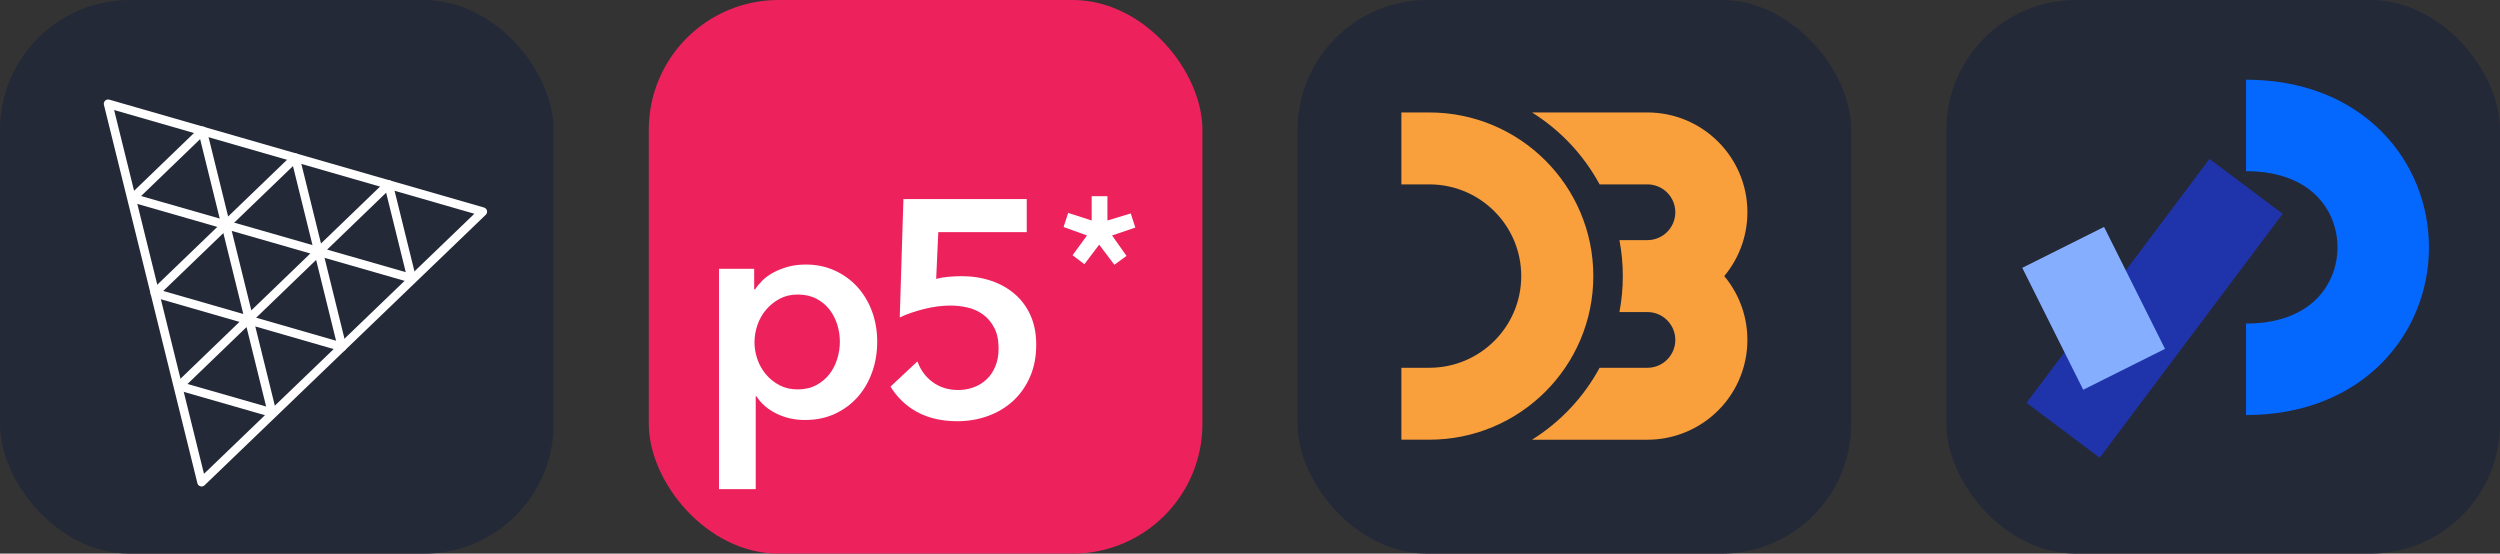
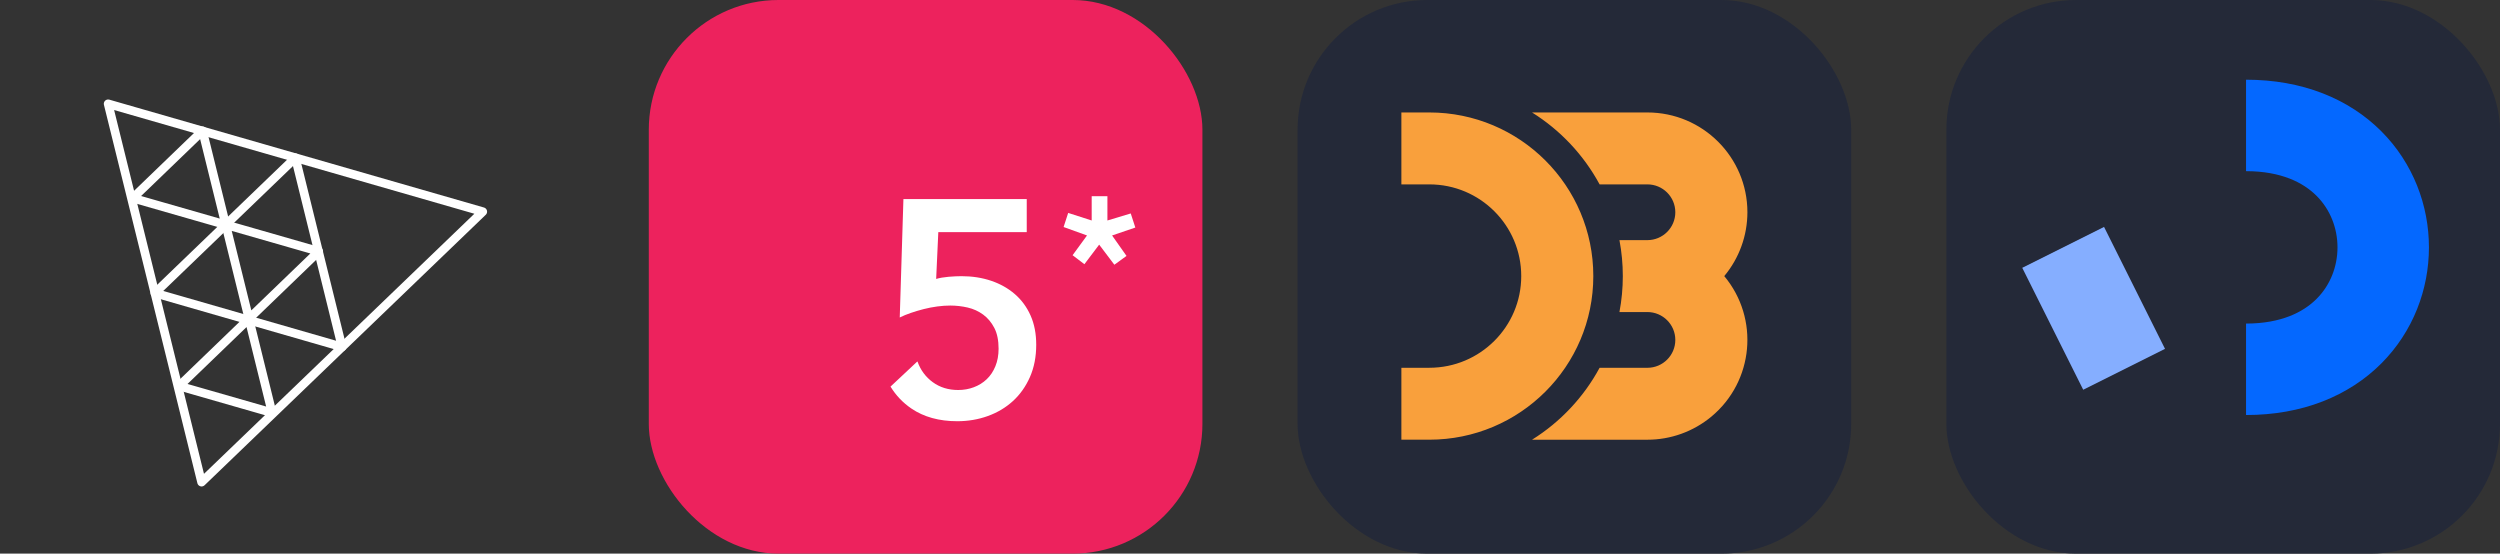
<svg xmlns="http://www.w3.org/2000/svg" width="216.75" height="48" viewBox="0 0 1156 256" fill="none" version="1.1">
  <rect x="0" y="0" width="1156" height="256" fill="#333333" stroke="none" />
  <g transform="translate(0, 0)">
    <svg width="256" height="256" viewBox="0 0 256 256" fill="none">
-       <rect width="256" height="256" rx="60" fill="#242938" />
      <path fill-rule="evenodd" clip-rule="evenodd" d="M93.213 222.94L50 48L223.23 97.874L93.213 222.94Z" stroke="white" stroke-width="4" stroke-miterlimit="10" stroke-linejoin="round" />
      <path fill-rule="evenodd" clip-rule="evenodd" d="M136.583 72.942L158.174 160.438L71.607 135.493L136.583 72.942Z" stroke="white" stroke-width="4" stroke-miterlimit="10" stroke-linejoin="round" />
      <path fill-rule="evenodd" clip-rule="evenodd" d="M115.103 147.36L104.379 103.895L147.387 116.241L115.103 147.36Z" stroke="white" stroke-width="4" stroke-miterlimit="10" stroke-linejoin="round" />
      <path fill-rule="evenodd" clip-rule="evenodd" d="M93.651 60.483L104.375 103.948L61.367 91.602L93.651 60.483Z" stroke="white" stroke-width="4" stroke-miterlimit="10" stroke-linejoin="round" />
-       <path fill-rule="evenodd" clip-rule="evenodd" d="M179.663 85.26L190.387 128.725L147.379 116.379L179.663 85.26Z" stroke="white" stroke-width="4" stroke-miterlimit="10" stroke-linejoin="round" />
      <path fill-rule="evenodd" clip-rule="evenodd" d="M115.108 147.39L125.832 190.855L82.824 178.509L115.108 147.39Z" stroke="white" stroke-width="4" stroke-miterlimit="10" stroke-linejoin="round" />
    </svg>
  </g>
  <g transform="translate(300, 0)">
    <svg width="256" height="256" viewBox="0 0 256 256" fill="none">
      <rect width="256" height="256" rx="60" fill="#ED225D" />
      <path d="M176.532 145.884C174.787 141.972 172.359 138.669 169.246 135.98C166.134 133.292 162.478 131.239 158.281 129.825C154.082 128.411 149.53 127.703 144.627 127.703C142.834 127.703 140.83 127.8 138.613 127.985C136.396 128.177 134.487 128.505 132.883 128.978L133.873 107.327H174.765V92.047H117.743L116.044 146.803C117.551 146.05 119.274 145.343 121.208 144.68C123.141 144.022 125.122 143.432 127.151 142.914C129.178 142.395 131.255 141.996 133.377 141.71C135.5 141.428 137.503 141.287 139.391 141.287C142.125 141.287 144.814 141.593 147.456 142.205C150.096 142.819 152.479 143.905 154.601 145.46C156.724 147.015 158.443 149.069 159.766 151.614C161.085 154.16 161.746 157.368 161.746 161.237C161.746 164.255 161.251 166.968 160.26 169.373C159.271 171.775 157.925 173.783 156.23 175.384C154.53 176.99 152.551 178.215 150.285 179.063C148.021 179.915 145.616 180.338 143.068 180.338C138.542 180.338 134.625 179.134 131.325 176.729C128.022 174.325 125.666 171.141 124.249 167.178L124.061 167.248L111.773 178.762C114.258 182.815 117.462 186.206 121.42 188.899C127.173 192.811 134.247 194.771 142.645 194.771C147.644 194.771 152.36 193.968 156.794 192.366C161.226 190.764 165.094 188.452 168.396 185.431C171.697 182.415 174.315 178.711 176.25 174.325C178.182 169.938 179.149 164.964 179.149 159.396C179.15 154.302 178.278 149.801 176.532 145.884Z" fill="white" />
-       <path d="M48.735 124.307V133.786H49.16C50.008 132.467 51.116 131.122 52.485 129.754C53.851 128.386 55.527 127.161 57.509 126.074C59.489 124.993 61.729 124.095 64.23 123.386C66.727 122.68 69.536 122.324 72.648 122.324C77.46 122.324 81.892 123.245 85.949 125.083C90.004 126.926 93.496 129.449 96.421 132.655C99.343 135.864 101.607 139.637 103.212 143.975C104.815 148.315 105.618 152.984 105.618 157.983C105.618 162.983 104.839 167.676 103.282 172.062C101.727 176.448 99.507 180.268 96.632 183.523C93.753 186.777 90.265 189.375 86.161 191.304C82.057 193.237 77.41 194.205 72.224 194.205C67.412 194.205 63.002 193.214 58.994 191.234C54.982 189.253 51.895 186.566 49.726 183.167H49.444V226.183H32.464V124.307H48.735ZM88.355 157.982C88.355 155.341 87.953 152.723 87.152 150.128C86.348 147.535 85.146 145.2 83.543 143.124C81.938 141.052 79.912 139.376 77.458 138.101C75.005 136.828 72.129 136.192 68.828 136.192C65.715 136.192 62.931 136.852 60.48 138.173C58.027 139.495 55.926 141.194 54.183 143.266C52.436 145.343 51.117 147.701 50.221 150.343C49.323 152.984 48.877 155.627 48.877 158.267C48.877 160.908 49.323 163.527 50.221 166.118C51.117 168.715 52.436 171.049 54.183 173.125C55.928 175.199 58.027 176.875 60.48 178.146C62.931 179.421 65.715 180.055 68.828 180.055C72.129 180.055 75.005 179.397 77.458 178.076C79.91 176.754 81.938 175.057 83.543 172.981C85.146 170.907 86.348 168.548 87.152 165.906C87.953 163.265 88.355 160.623 88.355 157.982Z" fill="white" />
      <path d="M212.068 101.955L222.855 98.699L224.973 105.216L214.231 108.881L220.899 118.336L215.278 122.413L208.259 113.124L201.422 122.169L195.964 118.011L202.632 108.881L191.807 104.973L193.928 98.451L204.796 101.954V90.711H212.07L212.068 101.955Z" fill="white" />
    </svg>
  </g>
  <g transform="translate(600, 0)">
    <svg width="256" height="256" viewBox="0 0 256 256" fill="none">
      <rect width="256" height="256" rx="60" fill="#242938" />
      <path d="M136.747 127.656C136.747 85.874 102.8 52 60.913 52H48V85.256H60.92C84.394 85.256 103.42 104.238 103.42 127.656C103.42 151.075 84.394 170.057 60.92 170.057H48V203.313H60.92C102.794 203.313 136.747 169.439 136.747 127.656ZM208 98.145C208 72.659 187.286 52 161.747 52H108.413C121.537 60.2 132.301 71.659 139.653 85.256H161.747C168.874 85.256 174.667 91.028 174.667 98.145C174.667 105.262 168.874 111.035 161.747 111.035H148.827C150.913 122.023 150.913 133.303 148.827 144.29H161.747C168.867 144.29 174.667 150.057 174.667 157.181C174.667 164.304 168.874 170.07 161.747 170.07H139.653C132.301 183.666 121.537 195.126 108.413 203.325H161.747C172.554 203.325 183.02 199.548 191.333 192.651C210.954 176.355 213.64 147.263 197.3 127.67C204.212 119.376 207.997 108.931 208 98.145Z" fill="#F9A03C" />
    </svg>
  </g>
  <g transform="translate(900, 0)">
    <svg width="256" height="256" viewBox="0 0 256 256" fill="none">
      <rect width="256" height="256" rx="60" fill="#242938" />
      <path d="M138.572 170.762C223.143 170.762 223.143 58 138.572 58" stroke="#0468FF" stroke-width="42.286" />
-       <path d="M138.571 86.19L54 198.952" stroke="#1F34AB" stroke-width="42.286" />
      <path d="M54 114.381L82.191 170.762" stroke="#85AEFF" stroke-width="42.286" />
    </svg>
  </g>
</svg>